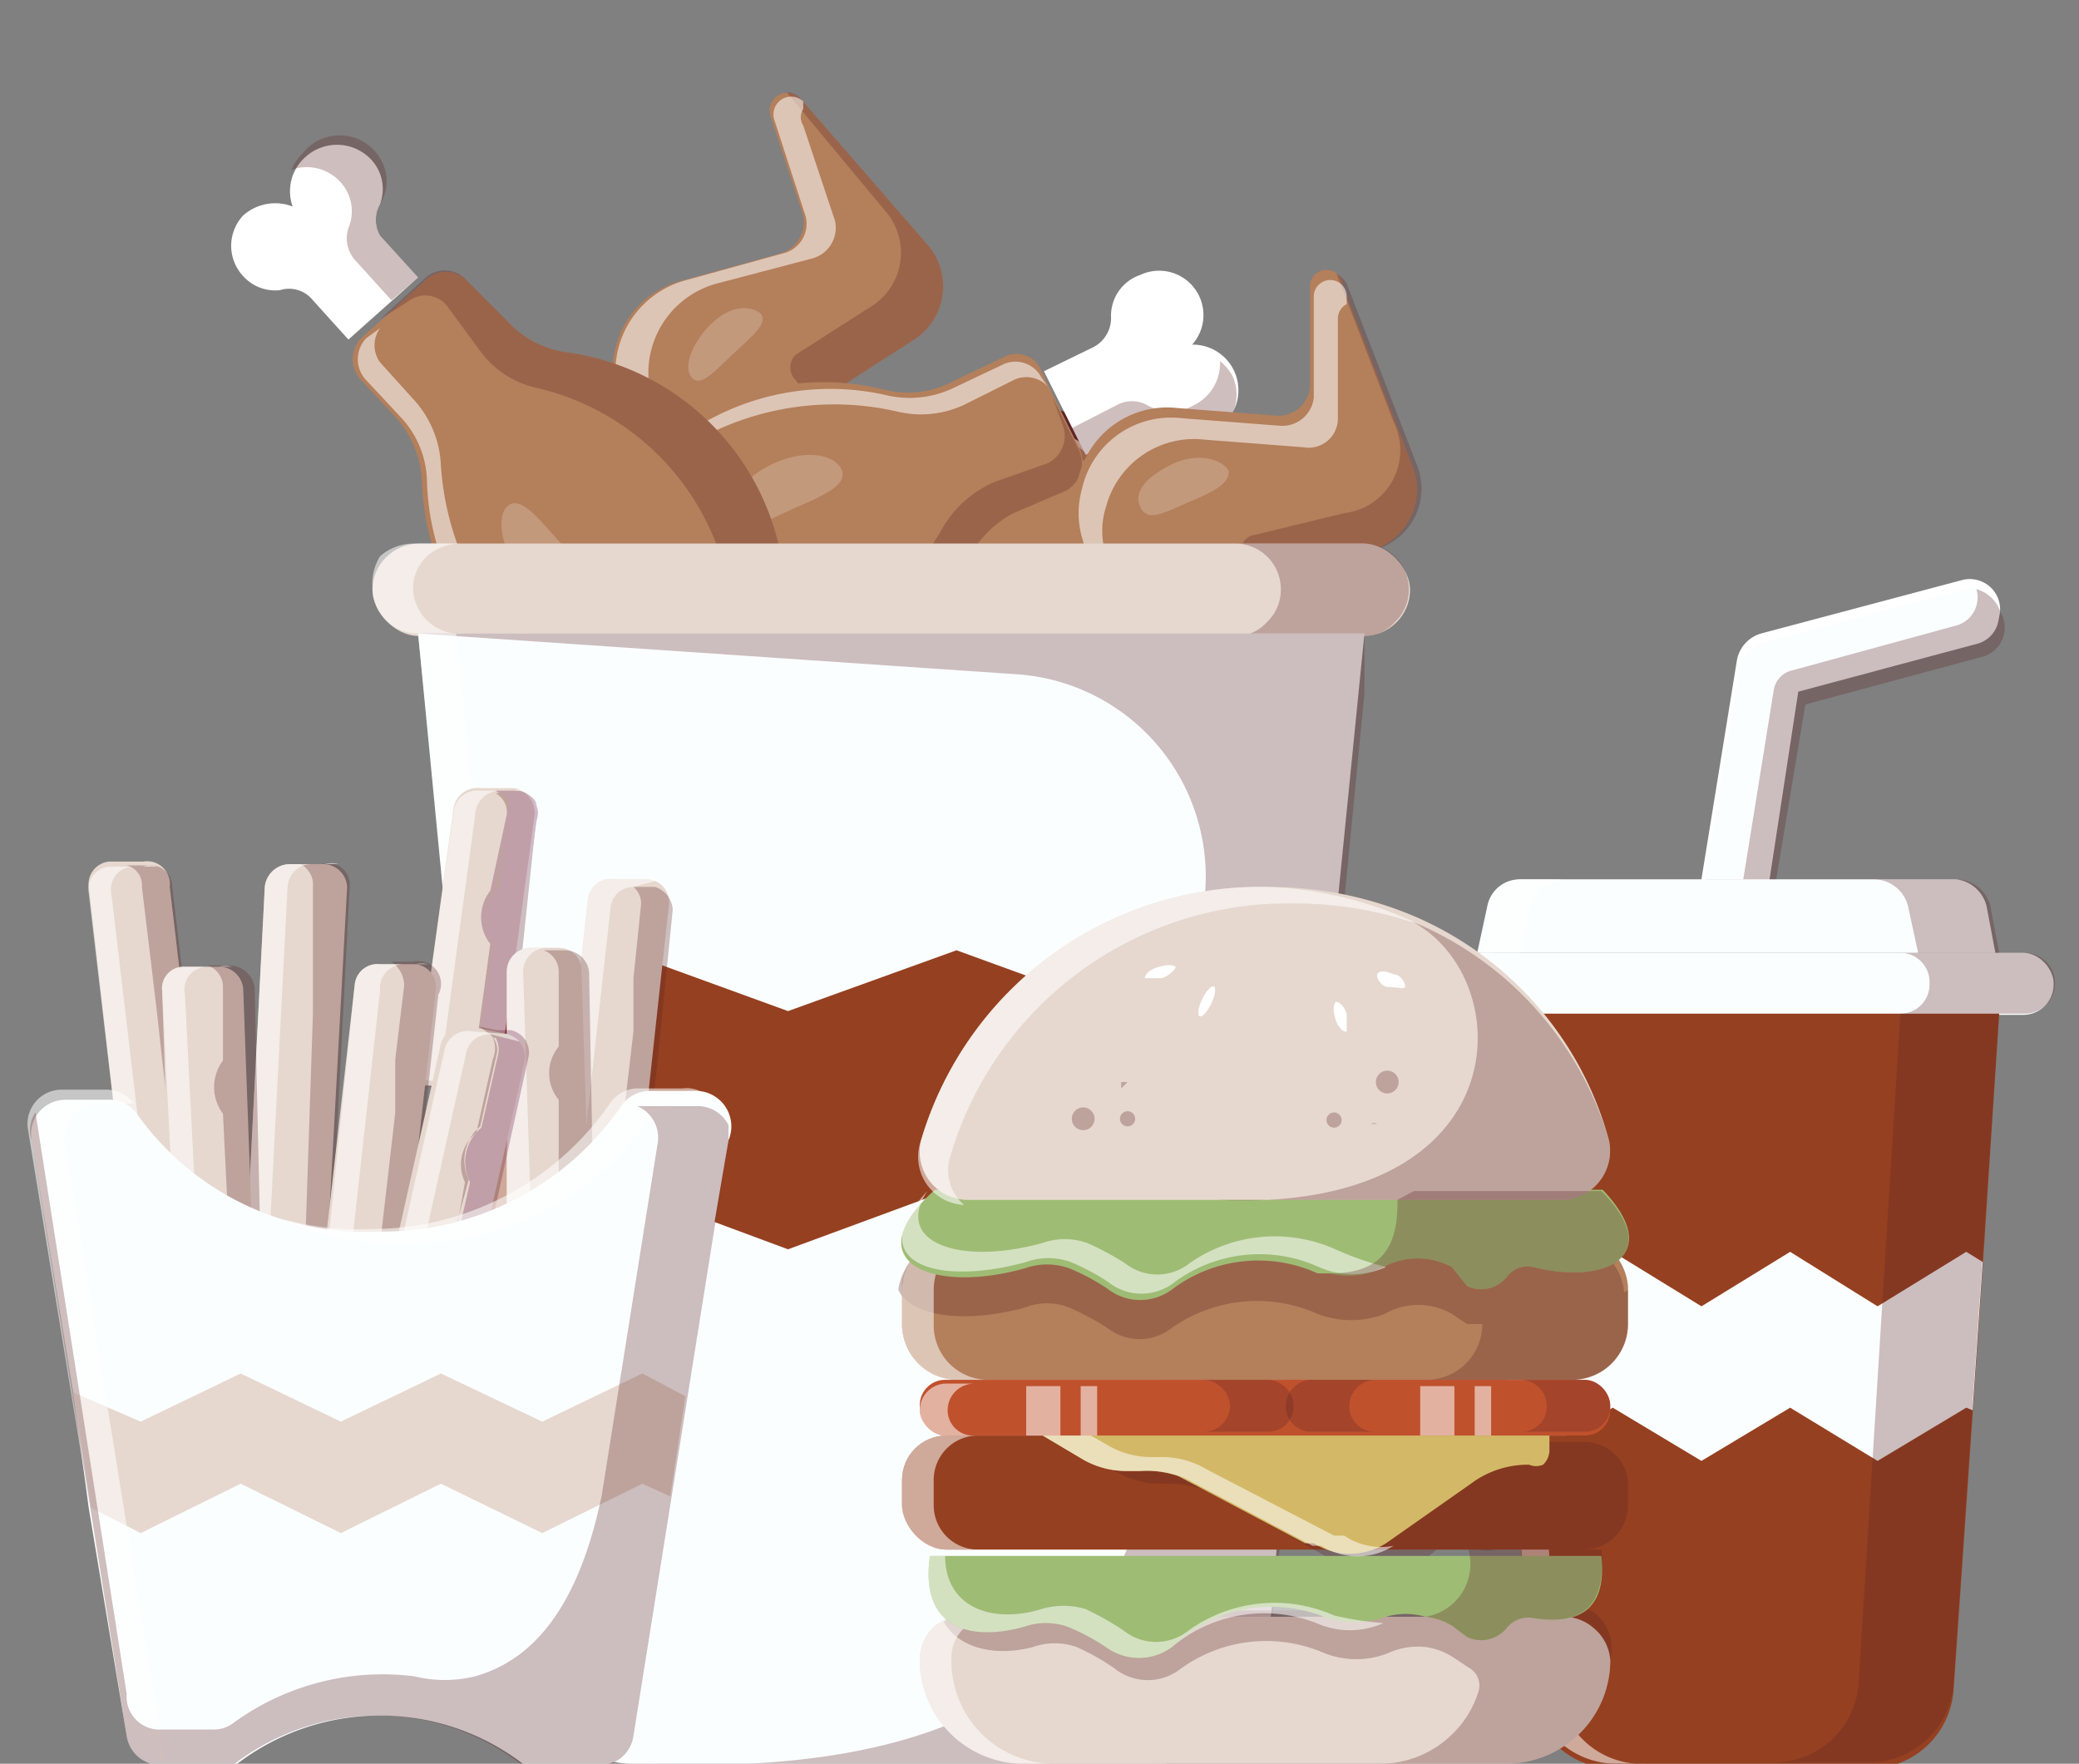
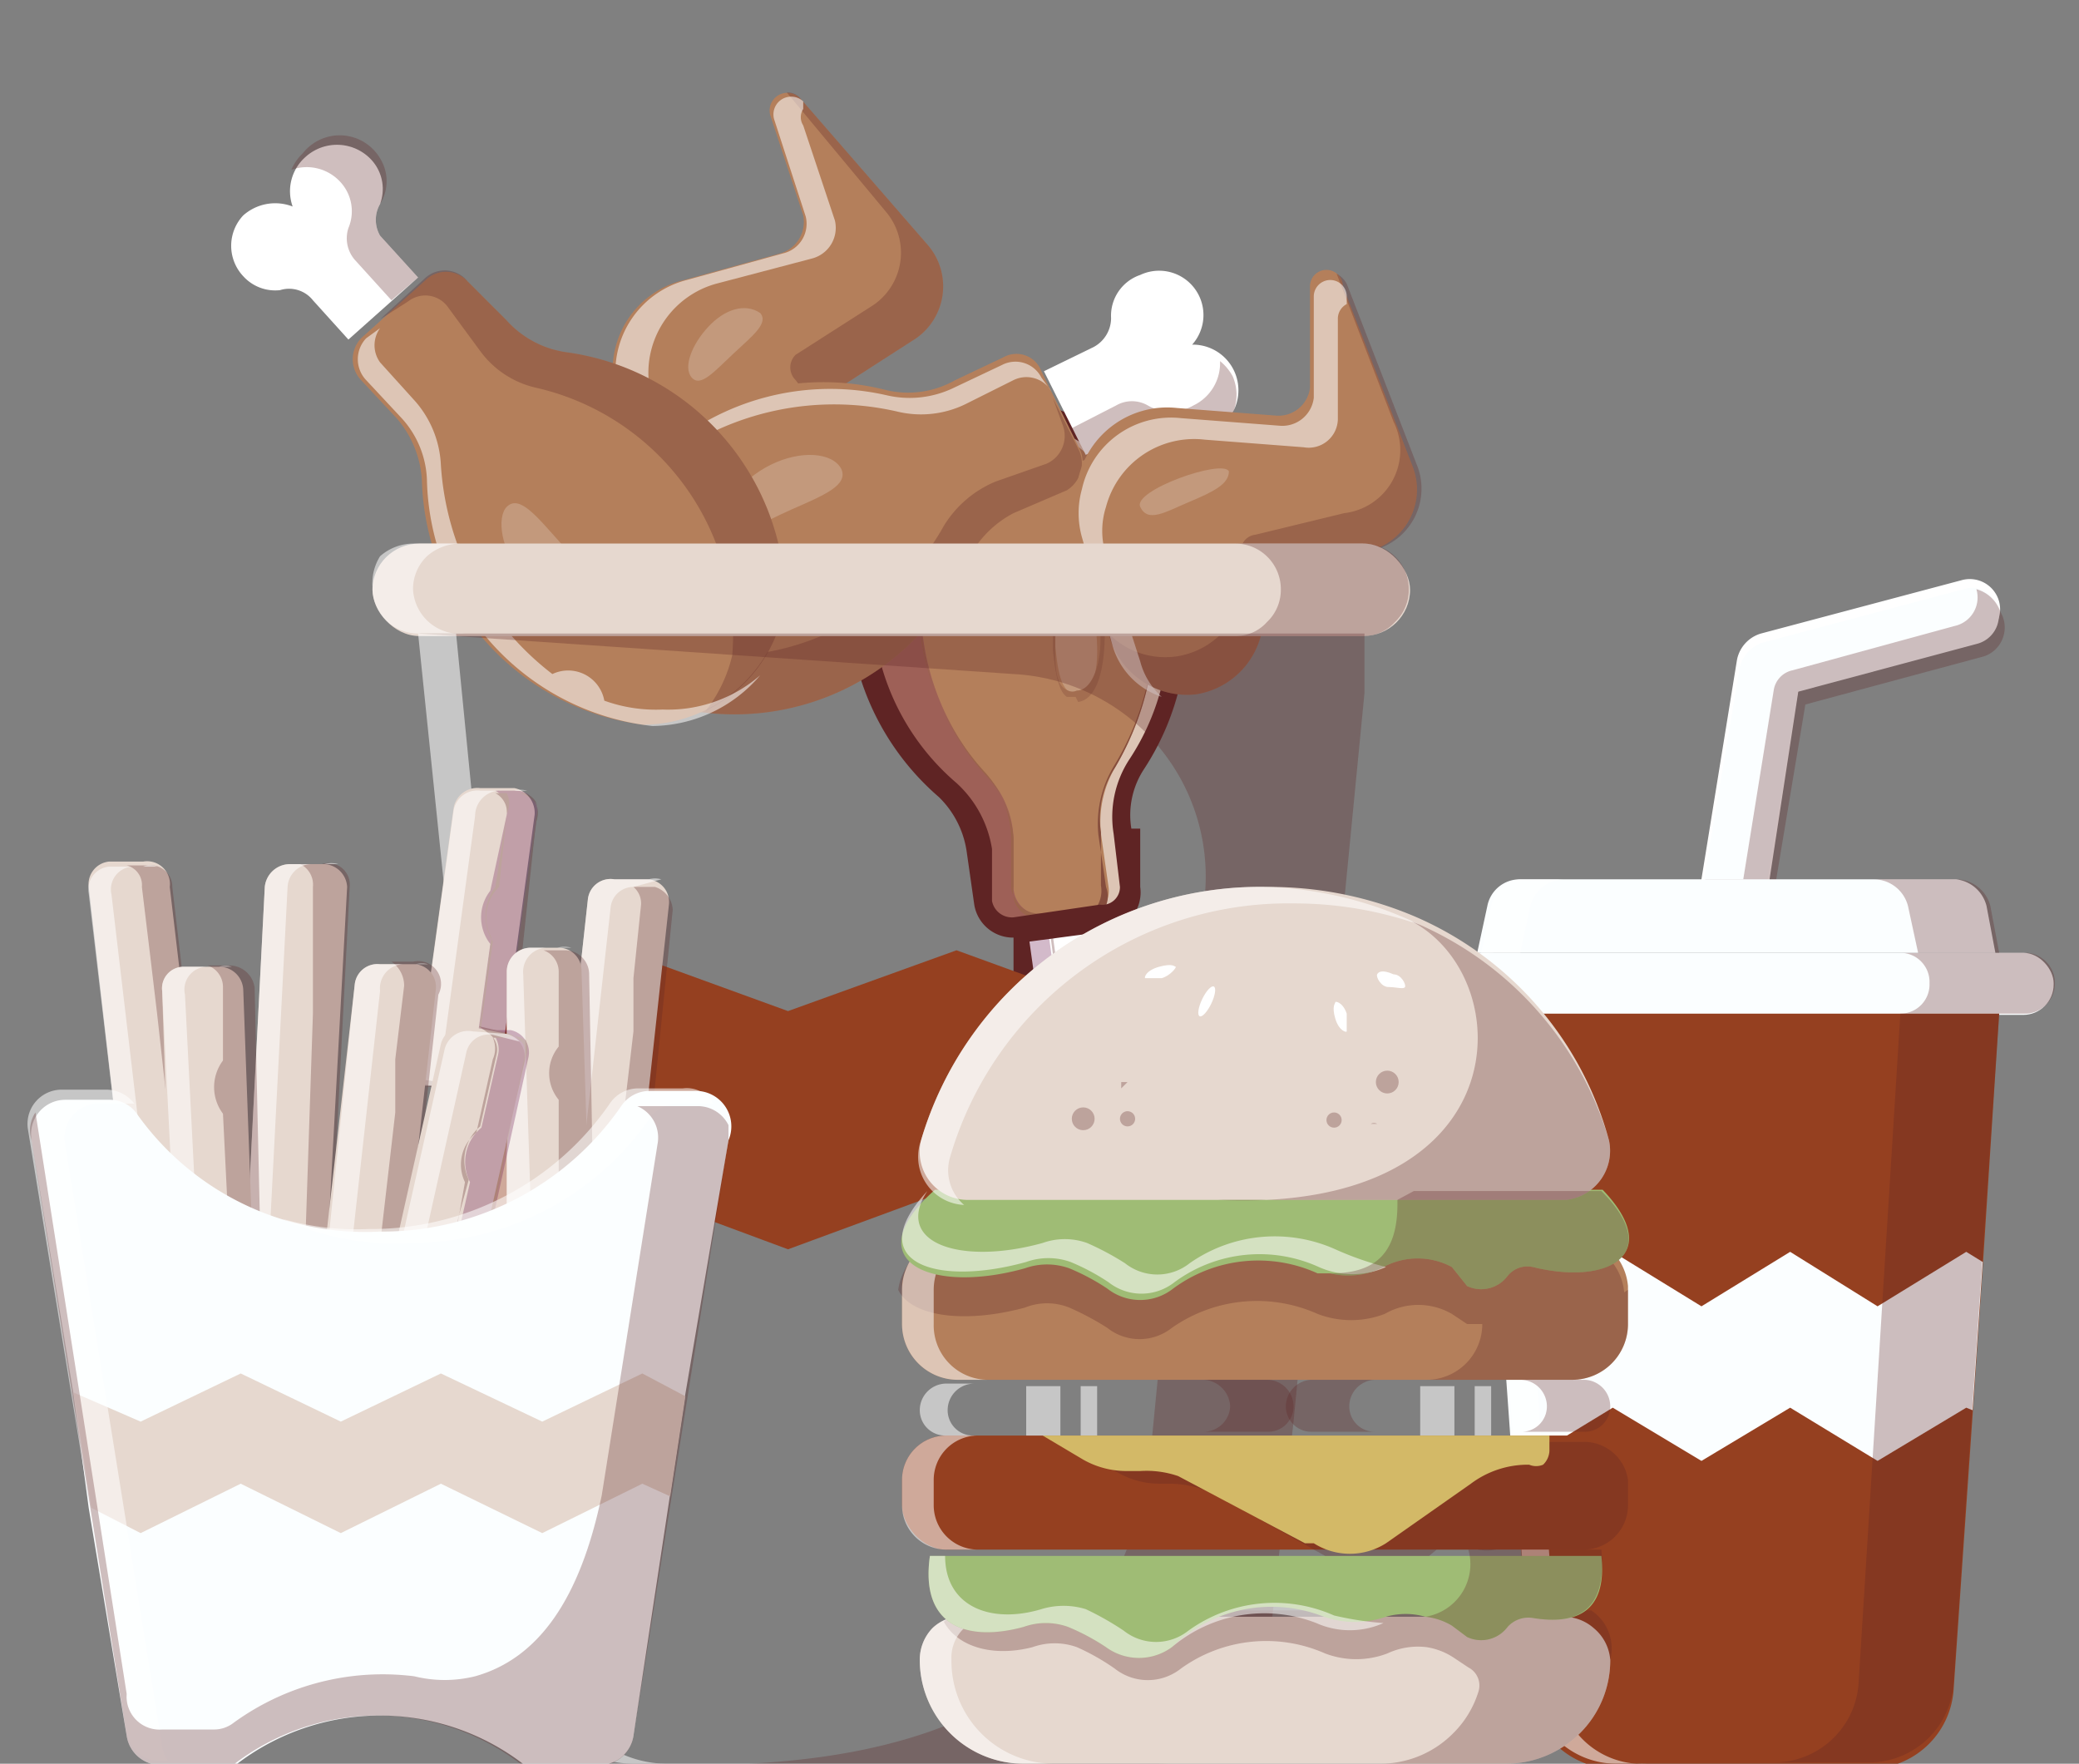
<svg xmlns="http://www.w3.org/2000/svg" id="Layer_1" data-name="Layer 1" viewBox="0 0 16.41 13.92">
  <rect x="0" y="0" width="16.41" height="13.92" fill="#808080" stroke="none" />
  <defs>
    <style>.cls-1{fill:#fff;}.cls-2{fill:#5f2424;}.cls-3{opacity:0.3;}.cls-4{fill:#6c184e;}.cls-5{fill:#b47f5b;}.cls-6{opacity:0.55;}.cls-7{opacity:0.2;}.cls-8{fill:#e6d8cf;}.cls-9{fill:#fbfeff;}.cls-10{fill:#954020;}.cls-11{fill:#9fbc75;}.cls-12{fill:#c0512d;}.cls-13{fill:#d3b967;}</style>
  </defs>
  <path class="cls-1" d="M9.24,8.15a.35.35,0,0,1-.65.22s-.05,0-.06,0a.35.35,0,0,1-.69-.05A.32.32,0,0,1,8,8a.28.28,0,0,0,.1-.24L8,7.32l.72-.1.06.42A.26.26,0,0,0,9,7.85.35.35,0,0,1,9.24,8.15Z" />
  <path class="cls-2" d="M8.19,8.66a.39.39,0,0,1-.37-.33A.39.39,0,0,1,8,8a.22.22,0,0,0,.09-.22L8,7.31l.76-.11.06.44a.24.24,0,0,0,.16.2.36.36,0,0,1,.27.31A.38.38,0,0,1,9,8.56a.39.39,0,0,1-.38-.18h0s0,0,0,0a.39.39,0,0,1-.32.27ZM8.05,7.34l0,.42A.24.24,0,0,1,8,8a.35.35,0,0,0-.15.31.34.34,0,0,0,.37.3.32.32,0,0,0,.29-.24s0,0,0,0l0,0a.33.33,0,0,0,.62-.2h0A.32.32,0,0,0,9,7.87a.26.26,0,0,1-.18-.22l-.06-.41Z" />
  <g class="cls-3">
    <path class="cls-4" d="M7.84,8.33A.32.32,0,0,1,8,8a.27.27,0,0,0,.1-.24L8,7.32l.27,0,.06.44a.25.25,0,0,1-.1.23.34.34,0,0,0-.15.33.36.36,0,0,0,.27.31.44.44,0,0,1-.15.05A.35.35,0,0,1,7.84,8.33Z" />
    <path class="cls-2" d="M8.19,8.66a.39.39,0,0,1-.37-.33h0A.39.39,0,0,1,8,8a.22.22,0,0,0,.09-.22L8,7.31l.3,0,.06.44a.26.26,0,0,1-.1.26.35.35,0,0,0-.15.31.34.34,0,0,0,.26.29h0l0,0a.52.52,0,0,1-.16.06Zm-.34-.34a.34.34,0,0,0,.37.3.2.2,0,0,0,.11,0,.37.37,0,0,1-.24-.31.39.39,0,0,1,.16-.34.23.23,0,0,0,.09-.22L8.28,7.3l-.23,0,0,.42A.24.24,0,0,1,8,8a.35.35,0,0,0-.15.31Z" />
  </g>
  <path class="cls-2" d="M8.19,8.72a.43.43,0,0,1-.43-.39.43.43,0,0,1,.18-.4A.16.16,0,0,0,8,7.77L8,7.33a.07.07,0,0,1,0-.06s0,0,.06,0l.72-.1a.09.09,0,0,1,.1.07l.05.42A.16.16,0,0,0,9,7.77a.44.44,0,0,1,.31.38h0A.44.44,0,0,1,9,8.62a.46.46,0,0,1-.39-.13.4.4,0,0,1-.34.23ZM8.12,7.39l.05.36A.31.31,0,0,1,8,8.06a.29.29,0,0,0-.11.26.28.28,0,0,0,.3.24.27.27,0,0,0,.23-.2.11.11,0,0,1,.09-.08.11.11,0,0,1,.12.05.25.25,0,0,0,.27.13.28.28,0,0,0,.23-.3h0A.27.27,0,0,0,9,7.93a.33.33,0,0,1-.24-.27l0-.35Zm.49,1Z" />
  <path class="cls-5" d="M8.87,6.55,8.92,7a.23.23,0,0,1-.19.26l-.68.09a.23.23,0,0,1-.26-.2l-.06-.41a.78.78,0,0,0-.25-.48,2,2,0,0,1-.35-2.58,1.13,1.13,0,0,1,1.49-.21A2,2,0,0,1,9,6,.73.73,0,0,0,8.87,6.55Z" />
-   <path class="cls-2" d="M8,7.34a.24.24,0,0,1-.24-.21l-.06-.42a.78.78,0,0,0-.25-.46,2,2,0,0,1-.36-2.61,1.15,1.15,0,0,1,1.52-.21A2,2,0,0,1,9,6a.83.83,0,0,0-.11.51L8.94,7a.25.25,0,0,1-.21.28l-.68.1ZM8,3.26a1.11,1.11,0,0,0-.85.4A1.94,1.94,0,0,0,7.5,6.22a.83.83,0,0,1,.25.48l.06.42a.2.2,0,0,0,.24.18l.68-.09A.22.22,0,0,0,8.91,7l-.06-.42A.83.83,0,0,1,9,6a2,2,0,0,0-.35-2.57A1.18,1.18,0,0,0,8,3.26Z" />
  <g class="cls-3">
    <path class="cls-4" d="M7.79,7.12l-.06-.41a.75.75,0,0,0-.25-.48,2,2,0,0,1-.35-2.58,1.13,1.13,0,0,1,1-.39,1.09,1.09,0,0,0-.42.26,2,2,0,0,0,.09,2.61.76.76,0,0,1,.2.49L8,7a.22.22,0,0,0,.23.22h.25l-.47.07A.23.23,0,0,1,7.79,7.12Z" />
    <path class="cls-2" d="M8,7.34a.24.24,0,0,1-.24-.21h0l-.06-.42a.78.78,0,0,0-.25-.46,2,2,0,0,1-.36-2.61,1.15,1.15,0,0,1,1-.39h.07l-.06,0a1,1,0,0,0-.42.25,2,2,0,0,0,.09,2.59.8.8,0,0,1,.21.5V7a.26.26,0,0,0,.07.15.22.22,0,0,0,.15.06h.25v0l-.47.07ZM8,3.27a1.12,1.12,0,0,0-.85.39,2,2,0,0,0,.35,2.56.79.79,0,0,1,.26.48l.06.42a.2.2,0,0,0,.24.18l.18,0a.24.24,0,0,1-.13-.07A.21.21,0,0,1,8,7V6.62a.82.82,0,0,0-.2-.48A2,2,0,0,1,7.72,3.5a1.05,1.05,0,0,1,.36-.23Z" />
  </g>
  <g class="cls-6">
    <path class="cls-1" d="M8.62,7.24A.23.23,0,0,0,8.75,7l-.06-.42a.86.86,0,0,1,.11-.52A2.23,2.23,0,0,0,9,4.21a.3.3,0,0,1-.23-.42,1.3,1.3,0,0,0-.34-.32,1.14,1.14,0,0,0-.75-.18,1.15,1.15,0,0,1,.93.15A2,2,0,0,1,9,6a.73.73,0,0,0-.11.52L8.92,7a.23.23,0,0,1-.19.26Z" />
    <path class="cls-2" d="M8.51,7.27l.1,0A.21.21,0,0,0,8.73,7l-.06-.41a.88.88,0,0,1,.12-.54A2.19,2.19,0,0,0,9,4.22.33.33,0,0,1,8.77,4a.25.25,0,0,1,0-.24,1.24,1.24,0,0,0-.34-.31,1.08,1.08,0,0,0-.74-.18v0a1.14,1.14,0,0,1,1,.15A2,2,0,0,1,9,6a.82.82,0,0,0-.11.51L8.94,7a.24.24,0,0,1-.21.27Zm-.61-4a1.21,1.21,0,0,1,.55.19,1.78,1.78,0,0,1,.35.32h0A.21.21,0,0,0,8.8,4,.3.3,0,0,0,9,4.19H9a2.28,2.28,0,0,1-.2,1.87.73.73,0,0,0-.11.51l0,.42a.23.23,0,0,1-.07.21h0A.22.22,0,0,0,8.91,7l-.06-.42A.83.83,0,0,1,9,6a2,2,0,0,0-.35-2.57A1.12,1.12,0,0,0,7.9,3.27Z" />
  </g>
  <path class="cls-2" d="M8,7.4a.31.31,0,0,1-.31-.26l-.06-.42a.75.75,0,0,0-.22-.43,2.06,2.06,0,0,1-.37-2.7,1.24,1.24,0,0,1,1.6-.22,2.06,2.06,0,0,1,.39,2.7.66.66,0,0,0-.1.47H9L9,7a.31.31,0,0,1-.26.35l-.68.09ZM8,3.33a1.06,1.06,0,0,0-.8.37,1.89,1.89,0,0,0,.35,2.48.89.89,0,0,1,.28.52l0,.41A.16.16,0,0,0,8,7.24l.68-.1A.14.14,0,0,0,8.84,7l-.05-.42A.83.83,0,0,1,8.91,6a1.89,1.89,0,0,0-.34-2.48A1,1,0,0,0,8,3.33Z" />
  <g class="cls-7">
    <path class="cls-1" d="M8.51,5.48c-.15,0-.16-.2-.19-.46s-.09-.49,0-.51.3.18.33.45S8.65,5.46,8.51,5.48Z" />
    <path class="cls-2" d="M8.49,5.5l-.07,0c-.07-.05-.09-.2-.11-.37V4.93c0-.18,0-.32,0-.39a.12.12,0,0,1,.08,0,.23.23,0,0,1,.22.12A.73.73,0,0,1,8.72,5c0,.28-.06.52-.21.54h0Zm-.1-1h0a.06.06,0,0,0-.06,0,.74.74,0,0,0,0,.37V5.1c0,.17,0,.31.1.35a.08.08,0,0,0,.07,0c.13,0,.21-.25.18-.51a.76.76,0,0,0-.12-.32A.26.26,0,0,0,8.39,4.53Z" />
  </g>
  <path class="cls-5" d="M7.2,2.69l-.73.47.08.12a.63.63,0,0,1-.22.92h0A.63.63,0,0,1,5.49,4L5,3.3A.83.83,0,0,1,4.84,3a.73.73,0,0,1,.56-.79L6.16,2a.26.26,0,0,0,.18-.3L6.08.91A.14.14,0,0,1,6.32.78l1,1.15A.5.5,0,0,1,7.2,2.69Z" />
  <g class="cls-3">
    <path class="cls-2" d="M7.2,2.69l-.73.47.08.12a.63.63,0,0,1-.22.92h0A.63.63,0,0,1,5.49,4l0,0A.61.61,0,0,0,6,4h0A.64.64,0,0,0,6.28,3h0a.14.14,0,0,1,0-.2l.61-.39A.5.5,0,0,0,7,1.68L6.21.73a.13.13,0,0,1,.11.05l1,1.15A.5.5,0,0,1,7.2,2.69Z" />
  </g>
  <g class="cls-6">
    <path class="cls-1" d="M5.76,4.1A.58.58,0,0,0,6,4.31.63.63,0,0,1,5.51,4L5,3.33A.82.82,0,0,1,4.86,3a.75.75,0,0,1,.56-.79L6.18,2a.24.24,0,0,0,.18-.29L6.11.94A.14.14,0,0,1,6.34.8l0,.06a.12.12,0,0,0,0,.13l.25.75a.25.25,0,0,1-.18.3l-.76.2A.73.73,0,0,0,5.12,3a.7.7,0,0,0,.14.36Z" />
  </g>
  <path class="cls-2" d="M6.53,3.25,6,3.48l.44-.4a.1.1,0,0,1,.14,0,.11.11,0,0,1,0,.15Z" />
  <path class="cls-2" d="M5,3.41a.08.08,0,0,1-.07,0l0,0a.07.07,0,0,1,0-.11.08.08,0,0,1,.11,0l0,0a.09.09,0,0,1,0,.12Z" />
  <g class="cls-7">
    <path class="cls-1" d="M6,2.47c.07.08-.06.18-.21.32s-.26.27-.33.19,0-.26.13-.4S5.88,2.39,6,2.47Z" />
  </g>
  <path class="cls-1" d="M9,2.17a.35.35,0,0,1,.41.55s0,.06,0,0a.36.36,0,0,1,.17.68.38.38,0,0,1-.36,0,.24.24,0,0,0-.26,0l-.39.19-.33-.66.39-.19a.26.26,0,0,0,.14-.23A.34.34,0,0,1,9,2.17Z" />
  <g class="cls-3">
    <path class="cls-2" d="M9.55,3.45a.38.38,0,0,1-.36,0,.24.24,0,0,0-.26,0l-.39.19-.12-.24.39-.2a.25.25,0,0,1,.25,0,.36.36,0,0,0,.36,0,.37.37,0,0,0,.21-.35.4.4,0,0,1,.1.12A.37.37,0,0,1,9.55,3.45Z" />
  </g>
  <path class="cls-5" d="M7.54,3l.38-.18a.21.21,0,0,1,.3.11l.3.61a.23.23,0,0,1-.1.31L8,4.05a.83.83,0,0,0-.37.39A2,2,0,0,1,5.32,5.58a1.14,1.14,0,0,1-.66-1.35A2,2,0,0,1,7,3.08.75.75,0,0,0,7.54,3Z" />
  <g class="cls-3">
    <path class="cls-2" d="M8.42,3.87,8,4.05a.83.83,0,0,0-.37.39A2,2,0,0,1,5.32,5.58a1.11,1.11,0,0,1-.68-.85A1,1,0,0,0,5,5.05a2,2,0,0,0,2.45-.9.87.87,0,0,1,.41-.35l.4-.14a.24.24,0,0,0,.13-.3l-.08-.22.21.42A.25.25,0,0,1,8.42,3.87Z" />
  </g>
  <g class="cls-6">
    <path class="cls-1" d="M8.3,3.09A.23.23,0,0,0,8,3l-.38.19a.8.8,0,0,1-.53.06,2.22,2.22,0,0,0-1.83.38A.29.29,0,0,1,5,4a1.35,1.35,0,0,0-.2.42,1.22,1.22,0,0,0,.06.78,1.16,1.16,0,0,1-.14-.93A2,2,0,0,1,7,3.12a.8.8,0,0,0,.53-.06l.38-.18a.23.23,0,0,1,.31.1Z" />
  </g>
  <g class="cls-7">
    <path class="cls-1" d="M6.64,3.7c.06.13-.14.21-.39.32s-.43.24-.49.11.08-.34.32-.46S6.57,3.57,6.64,3.7Z" />
  </g>
  <path class="cls-5" d="M10.8,4.35l-.85.2,0,.14a.63.63,0,0,1-.51.79h0A.64.64,0,0,1,8.75,5l-.24-.84a.71.71,0,0,1,0-.38.72.72,0,0,1,.78-.56l.78.06a.25.25,0,0,0,.27-.22v-.8a.13.13,0,0,1,.26,0l.55,1.42A.5.5,0,0,1,10.8,4.35Z" />
  <g class="cls-3">
    <path class="cls-2" d="M10.8,4.35l-.85.2,0,.14a.63.63,0,0,1-.51.79h0A.64.64,0,0,1,8.75,5l0,0a.63.63,0,0,0,.54.18h0a.63.63,0,0,0,.51-.79h0a.13.13,0,0,1,.11-.17l.7-.17A.5.5,0,0,0,11,3.33l-.45-1.17a.2.2,0,0,1,.08.08l.55,1.42A.5.5,0,0,1,10.8,4.35Z" />
  </g>
  <g class="cls-6">
    <path class="cls-1" d="M9,5.22a.57.57,0,0,0,.17.28.6.6,0,0,1-.39-.41l-.24-.85a.7.7,0,0,1,0-.38.72.72,0,0,1,.78-.56l.78.06a.25.25,0,0,0,.27-.22v-.8a.13.13,0,0,1,.26,0l0,.06a.13.13,0,0,0-.07.12v.79a.23.23,0,0,1-.27.22l-.78-.06A.72.72,0,0,0,8.73,4a.62.62,0,0,0,0,.38Z" />
  </g>
  <path class="cls-2" d="M10,4.65l-.6,0,.55-.23a.1.1,0,0,1,.08.19Z" />
  <g class="cls-7">
-     <path class="cls-1" d="M9.7,3.72c0,.1-.12.16-.31.24S9.06,4.13,9,4s.07-.25.26-.34S9.65,3.62,9.7,3.72Z" />
+     <path class="cls-1" d="M9.7,3.72c0,.1-.12.16-.31.24S9.06,4.13,9,4S9.65,3.62,9.7,3.72Z" />
  </g>
  <path class="cls-1" d="M1.92,2.18a.35.35,0,0,1,0-.48.38.38,0,0,1,.39-.07s.06,0,0,0a.36.36,0,0,1,.1-.39.37.37,0,0,1,.5,0A.34.34,0,0,1,3,1.61a.25.25,0,0,0,0,.25l.3.33-.55.49-.28-.31a.24.24,0,0,0-.26-.08A.34.34,0,0,1,1.92,2.18Z" />
  <g class="cls-3">
    <path class="cls-2" d="M3,1.25A.34.34,0,0,1,3,1.61a.25.25,0,0,0,0,.25l.3.33-.21.18-.29-.32a.26.26,0,0,1-.05-.25.34.34,0,0,0-.06-.36.36.36,0,0,0-.39-.1.38.38,0,0,1,.09-.13A.37.37,0,0,1,3,1.25Z" />
  </g>
  <path class="cls-5" d="M3.13,3.3,2.85,3a.24.24,0,0,1,0-.33l.51-.46a.23.23,0,0,1,.32,0L4,2.53a.78.78,0,0,0,.47.25A2,2,0,0,1,6.2,4.72a1.14,1.14,0,0,1-1.12,1A2,2,0,0,1,3.33,3.79.82.82,0,0,0,3.13,3.3Z" />
  <g class="cls-3">
    <path class="cls-2" d="M3.69,2.22,4,2.53a.78.78,0,0,0,.47.25A2,2,0,0,1,6.2,4.72a1.13,1.13,0,0,1-.63.89,1.12,1.12,0,0,0,.21-.44A2,2,0,0,0,4.23,3.06a.75.75,0,0,1-.44-.29l-.25-.34a.22.22,0,0,0-.32-.05L3,2.52l.35-.32A.23.23,0,0,1,3.69,2.22Z" />
  </g>
  <g class="cls-6">
    <path class="cls-1" d="M3,2.59a.23.23,0,0,0,0,.27l.28.31a.82.82,0,0,1,.2.5,2.26,2.26,0,0,0,.88,1.65.29.29,0,0,1,.41.21,1.2,1.2,0,0,0,.46.07A1.11,1.11,0,0,0,6,5.33a1.13,1.13,0,0,1-.85.4A2,2,0,0,1,3.37,3.79a.76.76,0,0,0-.2-.49L2.89,3a.24.24,0,0,1,0-.33Z" />
  </g>
  <g class="cls-7">
    <path class="cls-1" d="M4,4c.1-.1.24.08.42.28s.34.35.23.45-.34,0-.52-.19S3.92,4.08,4,4Z" />
  </g>
  <rect class="cls-8" x="2.94" y="4.29" width="8.19" height="0.73" rx="0.37" />
  <g class="cls-3">
    <path class="cls-2" d="M11.12,4.65a.35.35,0,0,1-.11.26.33.33,0,0,1-.25.11h-1A.33.33,0,0,0,10,4.91a.35.35,0,0,0,.11-.26.36.36,0,0,0-.36-.36h1A.36.36,0,0,1,11.12,4.65Z" />
  </g>
  <g class="cls-6">
    <path class="cls-1" d="M3.67,5H3.3a.36.36,0,0,1-.36-.37A.4.4,0,0,1,3,4.39a.4.4,0,0,1,.26-.1h.37a.4.4,0,0,0-.26.1.36.36,0,0,0-.11.26A.37.37,0,0,0,3.67,5Z" />
  </g>
-   <path class="cls-9" d="M10.77,5l-.26,2.6-.17,1.8-.18,1.82L10,13.15a.87.87,0,0,1-.86.77H5a.87.87,0,0,1-.86-.77L3.77,9.79,3.59,8,3.3,5Z" />
  <polygon class="cls-10" points="10.51 7.62 10.34 9.42 10.19 9.37 8.87 9.86 7.55 9.37 6.22 9.86 4.9 9.37 3.77 9.79 3.6 7.98 4.9 7.5 6.22 7.98 7.55 7.5 8.87 7.98 10.19 7.5 10.51 7.62" />
  <g class="cls-3">
    <path class="cls-2" d="M10.77,5l0,.47-.56,5.75L10,13.15a.87.87,0,0,1-.86.77H5.91c1.77-.09,3-.78,3.18-2.54l.42-4.31A1.6,1.6,0,0,0,8,5.32L3.3,5Z" />
  </g>
  <g class="cls-6">
    <path class="cls-1" d="M5.26,13.92H5a.87.87,0,0,1-.86-.77L3.3,5h.3l.8,8.13A.87.87,0,0,0,5.26,13.92Z" />
  </g>
  <path class="cls-8" d="M2.57,10.12l-.64,0L2.09,7a.2.2,0,0,1,.2-.18l.27,0A.19.19,0,0,1,2.74,7Z" />
  <g class="cls-3">
    <path class="cls-2" d="M2.76,7l-.16,3.1-.64,0H2l.4,0L2.47,8l0-.42,0-.58a.18.18,0,0,0-.1-.18h.17A.17.17,0,0,1,2.76,7Z" />
  </g>
  <g class="cls-6">
    <path class="cls-1" d="M2.27,7,2.11,10.1H1.93L2.09,7a.2.2,0,0,1,.2-.18l.27,0a.2.2,0,0,1,.11,0H2.46A.19.19,0,0,0,2.27,7Z" />
  </g>
  <path class="cls-8" d="M1.7,10.05l-.64.08L.7,7a.18.18,0,0,1,.16-.2l.27,0A.18.18,0,0,1,1.34,7Z" />
  <g class="cls-3">
    <path class="cls-2" d="M1.36,7l.36,3.08-.64.08v0l.4,0L1.24,8l-.05-.42L1.12,7A.16.16,0,0,0,1,6.83l.17,0A.17.17,0,0,1,1.36,7Z" />
  </g>
  <g class="cls-6">
    <path class="cls-1" d="M.88,7.06l.36,3.05-.18,0L.7,7.05a.18.18,0,0,1,.16-.21l.27,0a.14.14,0,0,1,.11,0l-.2,0A.18.18,0,0,0,.88,7.06Z" />
  </g>
  <path class="cls-8" d="M3.92,8.64l-.64-.09.3-2.17a.19.19,0,0,1,.21-.16l.27,0a.2.2,0,0,1,.16.21Z" />
  <g class="cls-3">
    <path class="cls-4" d="M3.94,8.64l-.63-.08v0l.4.06.16-1.17a.34.34,0,0,1,0-.42L4,6.43a.18.18,0,0,0-.09-.19l.17,0a.17.17,0,0,1,.16.2Z" />
    <path class="cls-2" d="M4,8.66l-.67-.09V8.52l.4.06.16-1.15A.38.38,0,0,1,3.91,7L4,6.43a.17.17,0,0,0-.09-.17l-.07,0,.26,0a.22.22,0,0,1,.13.08.19.19,0,0,1,0,.15ZM3.72,8.6l.21,0,.3-2.15a.17.17,0,0,0,0-.12.14.14,0,0,0-.11-.07H4a.18.18,0,0,1,0,.16L3.94,7h0a.33.33,0,0,0-.06.4h0Z" />
  </g>
  <g class="cls-6">
    <path class="cls-1" d="M3.75,6.44,3.46,8.57l-.18,0,.3-2.17a.19.19,0,0,1,.21-.16l.27,0a.19.19,0,0,1,.1,0l-.2,0A.2.2,0,0,0,3.75,6.44Z" />
  </g>
  <path class="cls-8" d="M2,10l-.65,0L1.28,7.82a.17.17,0,0,1,.17-.19l.28,0a.19.19,0,0,1,.19.18Z" />
  <g class="cls-3">
    <path class="cls-2" d="M2.06,10l-.64,0v0l.4,0L1.76,8.79a.35.35,0,0,1,0-.42l0-.58a.18.18,0,0,0-.12-.17h.17a.2.2,0,0,1,.2.18Z" />
  </g>
  <g class="cls-6">
    <path class="cls-1" d="M1.46,7.85,1.57,10H1.39L1.28,7.82a.17.17,0,0,1,.17-.19l.28,0a.19.19,0,0,1,.1,0h-.2A.18.18,0,0,0,1.46,7.85Z" />
  </g>
  <path class="cls-8" d="M3.09,10.93l-.64-.07L2.8,7.77A.18.18,0,0,1,3,7.61l.28,0a.18.18,0,0,1,.16.2Z" />
  <g class="cls-3">
    <path class="cls-2" d="M3.46,7.85l-.34,3.08-.64-.07h0l.4,0,.24-2.08,0-.42.07-.58a.23.23,0,0,0-.1-.19l.17,0A.18.18,0,0,1,3.46,7.85Z" />
  </g>
  <g class="cls-6">
    <path class="cls-1" d="M3,7.82l-.34,3.06-.18,0L2.8,7.77A.18.18,0,0,1,3,7.61l.28,0a.21.21,0,0,1,.1,0l-.2,0A.19.19,0,0,0,3,7.82Z" />
  </g>
  <path class="cls-8" d="M4.94,10.26l-.64-.07L4.64,7.1a.18.18,0,0,1,.21-.16l.27,0a.18.18,0,0,1,.16.2Z" />
  <g class="cls-3">
    <path class="cls-2" d="M5.31,7.18,5,10.26l-.64-.07h0l.4,0L5,8.14l0-.42.06-.58A.17.17,0,0,0,5,7h.17A.2.2,0,0,1,5.31,7.18Z" />
  </g>
  <g class="cls-6">
    <path class="cls-1" d="M4.82,7.16l-.34,3.05-.18,0L4.64,7.1a.18.18,0,0,1,.21-.16l.27,0a.18.18,0,0,1,.1,0L5,7A.18.18,0,0,0,4.82,7.16Z" />
  </g>
  <path class="cls-8" d="M4.66,9.83,4,9.85,4,7.67a.19.19,0,0,1,.18-.19H4.4a.18.18,0,0,1,.19.18Z" />
  <g class="cls-3">
    <path class="cls-2" d="M4.69,9.84,4,9.86v0h.41l0-1.18a.33.33,0,0,1,0-.42l0-.59a.18.18,0,0,0-.12-.17h.17a.19.19,0,0,1,.19.18Z" />
  </g>
  <g class="cls-6">
    <path class="cls-1" d="M4.13,7.69,4.2,9.85H4L4,7.67a.19.19,0,0,1,.18-.19H4.4a.2.2,0,0,1,.11,0h-.2A.19.19,0,0,0,4.13,7.69Z" />
  </g>
  <path class="cls-8" d="M3.66,10.52,3,10.38l.48-2.14a.19.19,0,0,1,.22-.14L4,8.16a.19.19,0,0,1,.14.22Z" />
  <g class="cls-3">
    <path class="cls-4" d="M3.69,10.53l-.63-.14v0l.39.09.26-1.15A.35.35,0,0,1,3.8,8.9l.13-.57a.19.19,0,0,0-.07-.2l.17,0a.18.18,0,0,1,.14.22Z" />
    <path class="cls-2" d="M3.7,10.55,3,10.4v-.05l.39.09L3.7,9.31a.35.35,0,0,1,.09-.42l.13-.57a.16.16,0,0,0-.07-.17L3.78,8.1,4,8.15a.3.3,0,0,1,.13.09.26.26,0,0,1,0,.15Zm-.23-.09.2,0,.48-2.12a.19.19,0,0,0,0-.13A.16.16,0,0,0,4,8.19l-.11,0a.21.21,0,0,1,0,.17l-.13.58h0a.32.32,0,0,0-.09.39h0Z" />
  </g>
  <g class="cls-6">
    <path class="cls-1" d="M3.68,8.31l-.47,2.11-.18,0,.48-2.14a.19.19,0,0,1,.22-.14L4,8.16a.21.21,0,0,1,.1.06l-.2-.05A.18.18,0,0,0,3.68,8.31Z" />
  </g>
  <path class="cls-9" d="M5.75,9,5.41,11l-.12.79L5,13.7a.27.27,0,0,1-.27.23H4.29a.27.27,0,0,1-.15,0,1.86,1.86,0,0,0-2.28,0,.25.25,0,0,1-.15,0H1.28A.27.27,0,0,1,1,13.7l-.3-1.8L.58,11,.25,9a.27.27,0,0,1,.27-.32H.87a.26.26,0,0,1,.21.11A2.21,2.21,0,0,0,3,9.72a2.29,2.29,0,0,0,1.91-1,.27.27,0,0,1,.22-.11h.35A.28.28,0,0,1,5.75,9Z" />
  <polygon class="cls-8" points="5.41 11.02 5.29 11.81 5.07 11.71 4.28 12.1 3.48 11.71 2.69 12.1 1.9 11.71 1.11 12.1 0.72 11.9 0.58 10.99 1.11 11.22 1.9 10.84 2.69 11.22 3.48 10.84 4.28 11.22 5.07 10.84 5.41 11.02" />
  <g class="cls-6">
    <path class="cls-1" d="M1.28,13.78a.26.26,0,0,0,.05.12H1.25A.27.27,0,0,1,1,13.67L.22,8.91A.27.27,0,0,1,.49,8.6H.84a.28.28,0,0,1,.22.11H.78A.27.27,0,0,0,.51,9Z" />
  </g>
  <g class="cls-6">
    <path class="cls-1" d="M5.63,8.71H5.36a.29.29,0,0,0-.22.1,2.28,2.28,0,0,1-1.91,1,2.06,2.06,0,0,1-1-.19,2.12,2.12,0,0,0,.68.08,2.29,2.29,0,0,0,1.91-1,.27.27,0,0,1,.22-.11h.35A.24.24,0,0,1,5.63,8.71Z" />
  </g>
  <g class="cls-3">
    <path class="cls-2" d="M5.75,8.88v0a0,0,0,0,1,0,0h0v0a.27.27,0,0,0-.24-.15H5.13l-.1,0a.27.27,0,0,1,.16.3l-.44,2.77h0c-.17.82-.5,1.29-1,1.43a1,1,0,0,1-.48,0,2,2,0,0,0-1.43.37.25.25,0,0,1-.15.05H1.28A.26.26,0,0,1,1,13.37L.28,8.78A.25.25,0,0,0,.25,9L1,13.7a.27.27,0,0,0,.26.23h.43a.25.25,0,0,0,.15,0,1.86,1.86,0,0,1,2.28,0,.18.18,0,0,0,.09,0h.48A.27.27,0,0,0,5,13.7L5.75,9V8.88Z" />
  </g>
  <rect class="cls-9" x="11.25" y="7.52" width="4.96" height="0.49" rx="0.24" />
  <g class="cls-3">
    <path class="cls-2" d="M16.22,7.76h0A.24.24,0,0,1,16,8H15a.23.23,0,0,0,.23-.24h0A.23.23,0,0,0,15,7.52h1A.24.24,0,0,1,16.22,7.76Z" />
  </g>
  <path class="cls-1" d="M13.94,7.12,13.42,7l.29-1.79A.27.27,0,0,1,13.9,5l1.58-.42a.24.24,0,0,1,.3.17v0a.24.24,0,0,1-.17.29l-1.41.38Z" />
  <path class="cls-9" d="M13.44,7l.49.07.26-1.61,1.42-.38a.23.23,0,0,0,.16-.28v0a.21.21,0,0,0-.27-.15l-1.58.42a.27.27,0,0,0-.19.21Z" />
  <g class="cls-3">
    <path class="cls-2" d="M15.79,4.83v0a.28.28,0,0,0-.19-.18v0a.23.23,0,0,1-.17.29l-1.28.35a.19.19,0,0,0-.15.16l-.24,1.49-.3,0,0,.16.52.08.27-1.62,1.41-.38A.24.24,0,0,0,15.79,4.83Z" />
  </g>
  <path class="cls-9" d="M15.44,6.94H12a.26.26,0,0,0-.26.21l-.08.37h4.09l-.07-.37A.28.28,0,0,0,15.44,6.94Z" />
  <g class="cls-3">
    <path class="cls-2" d="M15.78,7.52h-.64l-.08-.37a.28.28,0,0,0-.27-.21h.65a.28.28,0,0,1,.27.21Z" />
  </g>
  <g class="cls-6">
    <path class="cls-1" d="M11.81,8h-.32a.24.24,0,0,1-.24-.24h0a.24.24,0,0,1,.24-.24h.32a.24.24,0,0,0-.24.24h0A.24.24,0,0,0,11.81,8Z" />
  </g>
  <g class="cls-6">
    <path class="cls-1" d="M12.35,6.94a.28.28,0,0,0-.27.21L12,7.52h-.31l.08-.37A.26.26,0,0,1,12,6.94Z" />
  </g>
  <path class="cls-10" d="M15.78,8l-.13,2-.08,1.17-.15,2.17a.67.67,0,0,1-.67.62h-2a.67.67,0,0,1-.67-.62l-.12-1.84-.09-1.26L11.69,8Z" />
  <polygon class="cls-9" points="15.65 9.96 15.57 11.13 15.52 11.11 14.82 11.53 14.13 11.11 13.43 11.53 12.73 11.11 12.04 11.53 11.93 11.46 11.84 10.2 12.04 10.31 12.73 9.88 13.43 10.31 14.13 9.88 14.82 10.31 15.52 9.88 15.65 9.96" />
  <g class="cls-3">
    <path class="cls-2" d="M15.78,8l-.36,5.29a.67.67,0,0,1-.67.62H14a.67.67,0,0,0,.67-.62L15,8Z" />
  </g>
  <g class="cls-6">
    <path class="cls-1" d="M13,13.92h-.24a.67.67,0,0,1-.67-.62L11.69,8h.24l.37,5.29A.66.66,0,0,0,13,13.92Z" />
  </g>
  <path class="cls-8" d="M12.71,13.1a.81.81,0,0,1-.24.58.83.83,0,0,1-.58.24H8.08a.82.82,0,0,1-.82-.82.36.36,0,0,1,.1-.25h0a.32.32,0,0,1,.23-.09h4.75a.36.36,0,0,1,.24.09A.36.36,0,0,1,12.71,13.1Z" />
  <g class="cls-3">
    <path class="cls-2" d="M12.71,13.1a.81.81,0,0,1-.24.58.83.83,0,0,1-.58.24h-1a.81.81,0,0,0,.58-.24.79.79,0,0,0,.2-.33.16.16,0,0,0-.08-.19h0l-.12-.08a.54.54,0,0,0-.21-.08.57.57,0,0,0-.31.05h0l0,0a.69.69,0,0,1-.49,0,1.15,1.15,0,0,0-1.14.12.42.42,0,0,1-.52,0,1.78,1.78,0,0,0-.3-.17.52.52,0,0,0-.35,0c-.31.08-.59,0-.7-.2a.32.32,0,0,1,.23-.09h4.88l0,0h0l0,0,0,0A.36.36,0,0,1,12.71,13.1Z" />
  </g>
  <g class="cls-6">
    <path class="cls-1" d="M8.33,13.92H8.08a.82.82,0,0,1-.82-.82.36.36,0,0,1,.1-.25.37.37,0,0,1,.25-.1h.25a.36.36,0,0,0-.25.1.32.32,0,0,0-.1.25A.81.81,0,0,0,8.33,13.92Z" />
  </g>
  <path class="cls-11" d="M12.1,12.77a.22.22,0,0,0-.2.07.26.26,0,0,1-.32.08l-.12-.09a.52.52,0,0,0-.21-.07.56.56,0,0,0-.31,0h0l0,0a.75.75,0,0,1-.49,0A1.13,1.13,0,0,0,9.25,13a.44.44,0,0,1-.52,0,1.73,1.73,0,0,0-.3-.16.52.52,0,0,0-.35,0c-.44.12-.82,0-.74-.56h5.3C12.69,12.75,12.41,12.82,12.1,12.77Z" />
  <g class="cls-6">
    <path class="cls-1" d="M10.92,12.81a.65.65,0,0,1-.53,0A1.13,1.13,0,0,0,9.25,13a.44.44,0,0,1-.52,0,1.73,1.73,0,0,0-.3-.16.52.52,0,0,0-.35,0c-.44.12-.82,0-.74-.56h.12c0,.4.36.54.76.42a.6.6,0,0,1,.35,0,2.28,2.28,0,0,1,.3.17.41.41,0,0,0,.51,0,1.16,1.16,0,0,1,1.15-.12A2.52,2.52,0,0,0,10.92,12.81Z" />
  </g>
  <path class="cls-5" d="M12.85,10.18v.27a.44.44,0,0,1-.44.44H7.56a.44.44,0,0,1-.44-.44v-.32a.45.45,0,0,1,.44-.39h4.85a.45.45,0,0,1,.44.41Z" />
  <g class="cls-3">
    <path class="cls-2" d="M12.85,10.18v.27a.44.44,0,0,1-.44.44H11.26a.44.44,0,0,0,.44-.44v0l-.12,0-.12-.08a.53.53,0,0,0-.53,0,.74.74,0,0,1-.53,0,1.17,1.17,0,0,0-1.15.11.41.41,0,0,1-.51,0,2.19,2.19,0,0,0-.3-.16.47.47,0,0,0-.35,0c-.48.13-.9.07-1-.14a.45.45,0,0,1,.44-.39h4.85a.45.45,0,0,1,.44.41Z" />
  </g>
  <g class="cls-6">
    <path class="cls-1" d="M7.81,10.89H7.56a.44.44,0,0,1-.44-.44v-.27a.44.44,0,0,1,.44-.44h.25a.44.44,0,0,0-.44.44v.27A.43.43,0,0,0,7.81,10.89Z" />
  </g>
  <rect class="cls-10" x="7.12" y="11.33" width="5.73" height="0.9" rx="0.35" />
  <g class="cls-3">
    <path class="cls-2" d="M12.85,11.68v.2a.35.35,0,0,1-.35.35h-.84a.42.42,0,0,0,.15,0h-.47l-.06.05h-.82l-.86-.48a.81.81,0,0,0-.37-.09H9.15a.66.66,0,0,1-.33-.09l-.33-.19h3.34a.34.34,0,0,0-.17-.05h.84A.35.35,0,0,1,12.85,11.68Z" />
  </g>
  <g class="cls-6">
    <path class="cls-1" d="M7.71,12.23H7.47a.35.35,0,0,1-.35-.35v-.2a.35.35,0,0,1,.35-.35h.24a.35.35,0,0,0-.34.35v.2A.35.35,0,0,0,7.71,12.23Z" />
  </g>
  <path class="cls-11" d="M12.1,10a.2.2,0,0,0-.2.07.26.26,0,0,1-.32.08L11.46,10a.57.57,0,0,0-.54,0,.61.61,0,0,1-.42.05h0l-.1,0a1.13,1.13,0,0,0-1.14.12.42.42,0,0,1-.52,0,1.73,1.73,0,0,0-.3-.16.52.52,0,0,0-.35,0c-.75.21-1.34-.06-.71-.62l3.79,0,1.48,0C13.13,9.89,12.71,10.15,12.1,10Z" />
  <g class="cls-6">
    <path class="cls-1" d="M10.94,10h0a.65.65,0,0,1-.53,0,1.13,1.13,0,0,0-1.14.12.42.42,0,0,1-.52,0,1.73,1.73,0,0,0-.3-.16.52.52,0,0,0-.35,0c-.72.2-1.3,0-.78-.56-.27.41.26.59.91.41a.52.52,0,0,1,.35,0,2.19,2.19,0,0,1,.3.16.41.41,0,0,0,.51,0,1.17,1.17,0,0,1,1.15-.11A2.44,2.44,0,0,0,10.94,10Z" />
  </g>
  <path class="cls-8" d="M12.36,9.47H7.63A.38.38,0,0,1,7.27,9,2.79,2.79,0,0,1,10,7a2.93,2.93,0,0,1,1.16.23A2.69,2.69,0,0,1,12.7,9,.39.39,0,0,1,12.36,9.47Z" />
  <g class="cls-6">
    <path class="cls-1" d="M11.21,7.3a3,3,0,0,0-1-.17,2.78,2.78,0,0,0-2.71,2,.36.36,0,0,0,.11.38A.38.38,0,0,1,7.27,9,2.79,2.79,0,0,1,10,7,3,3,0,0,1,11.21,7.3Z" />
  </g>
-   <rect class="cls-12" x="7.26" y="10.89" width="5.45" height="0.44" rx="0.2" />
  <g class="cls-6">
    <rect class="cls-1" x="8.1" y="10.94" width="0.27" height="0.39" />
  </g>
  <g class="cls-6">
    <rect class="cls-1" x="8.53" y="10.94" width="0.13" height="0.39" />
  </g>
  <g class="cls-6">
    <rect class="cls-1" x="11.21" y="10.94" width="0.27" height="0.39" />
  </g>
  <g class="cls-6">
    <rect class="cls-1" x="11.64" y="10.94" width="0.13" height="0.39" />
  </g>
  <g class="cls-3">
    <path class="cls-2" d="M12.1,10a.2.2,0,0,0-.2.07.26.26,0,0,1-.32.08L11.46,10a.57.57,0,0,0-.54,0,.61.61,0,0,1-.42.05c.35,0,.54-.15.53-.58l.13-.07,1.48,0C13.13,9.89,12.71,10.15,12.1,10Z" />
  </g>
  <g class="cls-3">
    <path class="cls-2" d="M10.15,11.1v0a.2.2,0,0,0,.2.2h.5a.2.2,0,0,1-.2-.2v0a.21.21,0,0,1,.2-.21h-.5A.21.21,0,0,0,10.15,11.1Z" />
  </g>
  <g class="cls-6">
    <path class="cls-1" d="M7.69,11.33H7.46a.2.2,0,0,1-.2-.2v0a.21.21,0,0,1,.2-.21h.23a.21.21,0,0,0-.21.21v0A.2.2,0,0,0,7.69,11.33Z" />
  </g>
  <g class="cls-3">
    <path class="cls-2" d="M10.21,11.1v0a.2.2,0,0,1-.21.2H9.5a.21.21,0,0,0,.21-.2v0a.22.22,0,0,0-.21-.21H10A.21.21,0,0,1,10.21,11.1Z" />
  </g>
  <g class="cls-3">
    <path class="cls-2" d="M12.71,11.1v0a.2.2,0,0,1-.2.2H12a.2.2,0,0,0,.21-.2v0a.21.21,0,0,0-.21-.21h.51A.21.21,0,0,1,12.71,11.1Z" />
  </g>
  <path class="cls-13" d="M12.23,11.33v.12a.16.16,0,0,1-.05.11.14.14,0,0,1-.11,0,.75.75,0,0,0-.46.15l-.67.47h0a.53.53,0,0,1-.57,0l-.07,0-1-.53A.77.77,0,0,0,9,11.61H8.89a.69.69,0,0,1-.34-.09l-.32-.19Z" />
  <g class="cls-6">
-     <path class="cls-1" d="M11,12.2l0,0h0a.53.53,0,0,1-.57,0l-.07,0-1-.53A.77.77,0,0,0,9,11.61H8.89a.69.69,0,0,1-.34-.09l-.32-.19h.38l.14.08a.67.67,0,0,0,.34.09h.07a.69.69,0,0,1,.37.1l1,.52.08,0A.52.52,0,0,0,11,12.2Z" />
-   </g>
+     </g>
  <path class="cls-1" d="M10.14,7.87c0,.07,0,.13,0,.13s0,0,0-.12,0-.13,0-.13S10.14,7.8,10.14,7.87Z" />
  <path class="cls-1" d="M9.17,7.72c-.06,0-.12,0-.13,0s0-.06.11-.09.12,0,.13,0S9.24,7.7,9.17,7.72Z" />
  <path class="cls-1" d="M11,7.69c.06,0,.1.08.09.1s-.07,0-.13,0-.1-.08-.09-.1S10.91,7.65,11,7.69Z" />
  <path class="cls-1" d="M10.63,8c0,.07,0,.13,0,.14s-.06,0-.09-.1,0-.12,0-.13S10.6,7.91,10.63,8Z" />
  <ellipse class="cls-1" cx="9.53" cy="7.9" rx="0.13" ry="0.04" transform="translate(-1.71 13.1) rotate(-64.48)" />
  <g class="cls-3">
    <path class="cls-2" d="M12.36,9.47H9.61C12,9.58,12,7.72,11.14,7.27h0A2.69,2.69,0,0,1,12.7,9,.39.39,0,0,1,12.36,9.47Z" />
  </g>
  <g class="cls-3">
    <path class="cls-2" d="M12.1,12.77a.22.22,0,0,0-.2.07.26.26,0,0,1-.32.08l-.12-.09a.52.52,0,0,0-.21-.07.42.42,0,0,0,.34-.53h1.05C12.69,12.75,12.41,12.82,12.1,12.77Z" />
  </g>
  <g class="cls-3">
    <circle class="cls-2" cx="8.55" cy="8.83" r="0.09" />
  </g>
  <g class="cls-3">
    <circle class="cls-2" cx="10.95" cy="8.54" r="0.09" />
  </g>
  <g class="cls-3">
    <path class="cls-2" d="M8.9,8.54a0,0,0,0,1-.05.05,0,0,0,0,1,0-.05,0,0,0,0,1,0,0A0,0,0,0,1,8.9,8.54Z" />
  </g>
  <g class="cls-3">
    <path class="cls-2" d="M10.87,8.87a0,0,0,0,1,0,0s-.05,0-.05,0a.05.05,0,0,1,.05,0A0,0,0,0,1,10.87,8.87Z" />
  </g>
  <g class="cls-3">
    <circle class="cls-2" cx="8.9" cy="8.83" r="0.06" />
  </g>
  <g class="cls-3">
    <circle class="cls-2" cx="10.53" cy="8.84" r="0.06" />
  </g>
</svg>